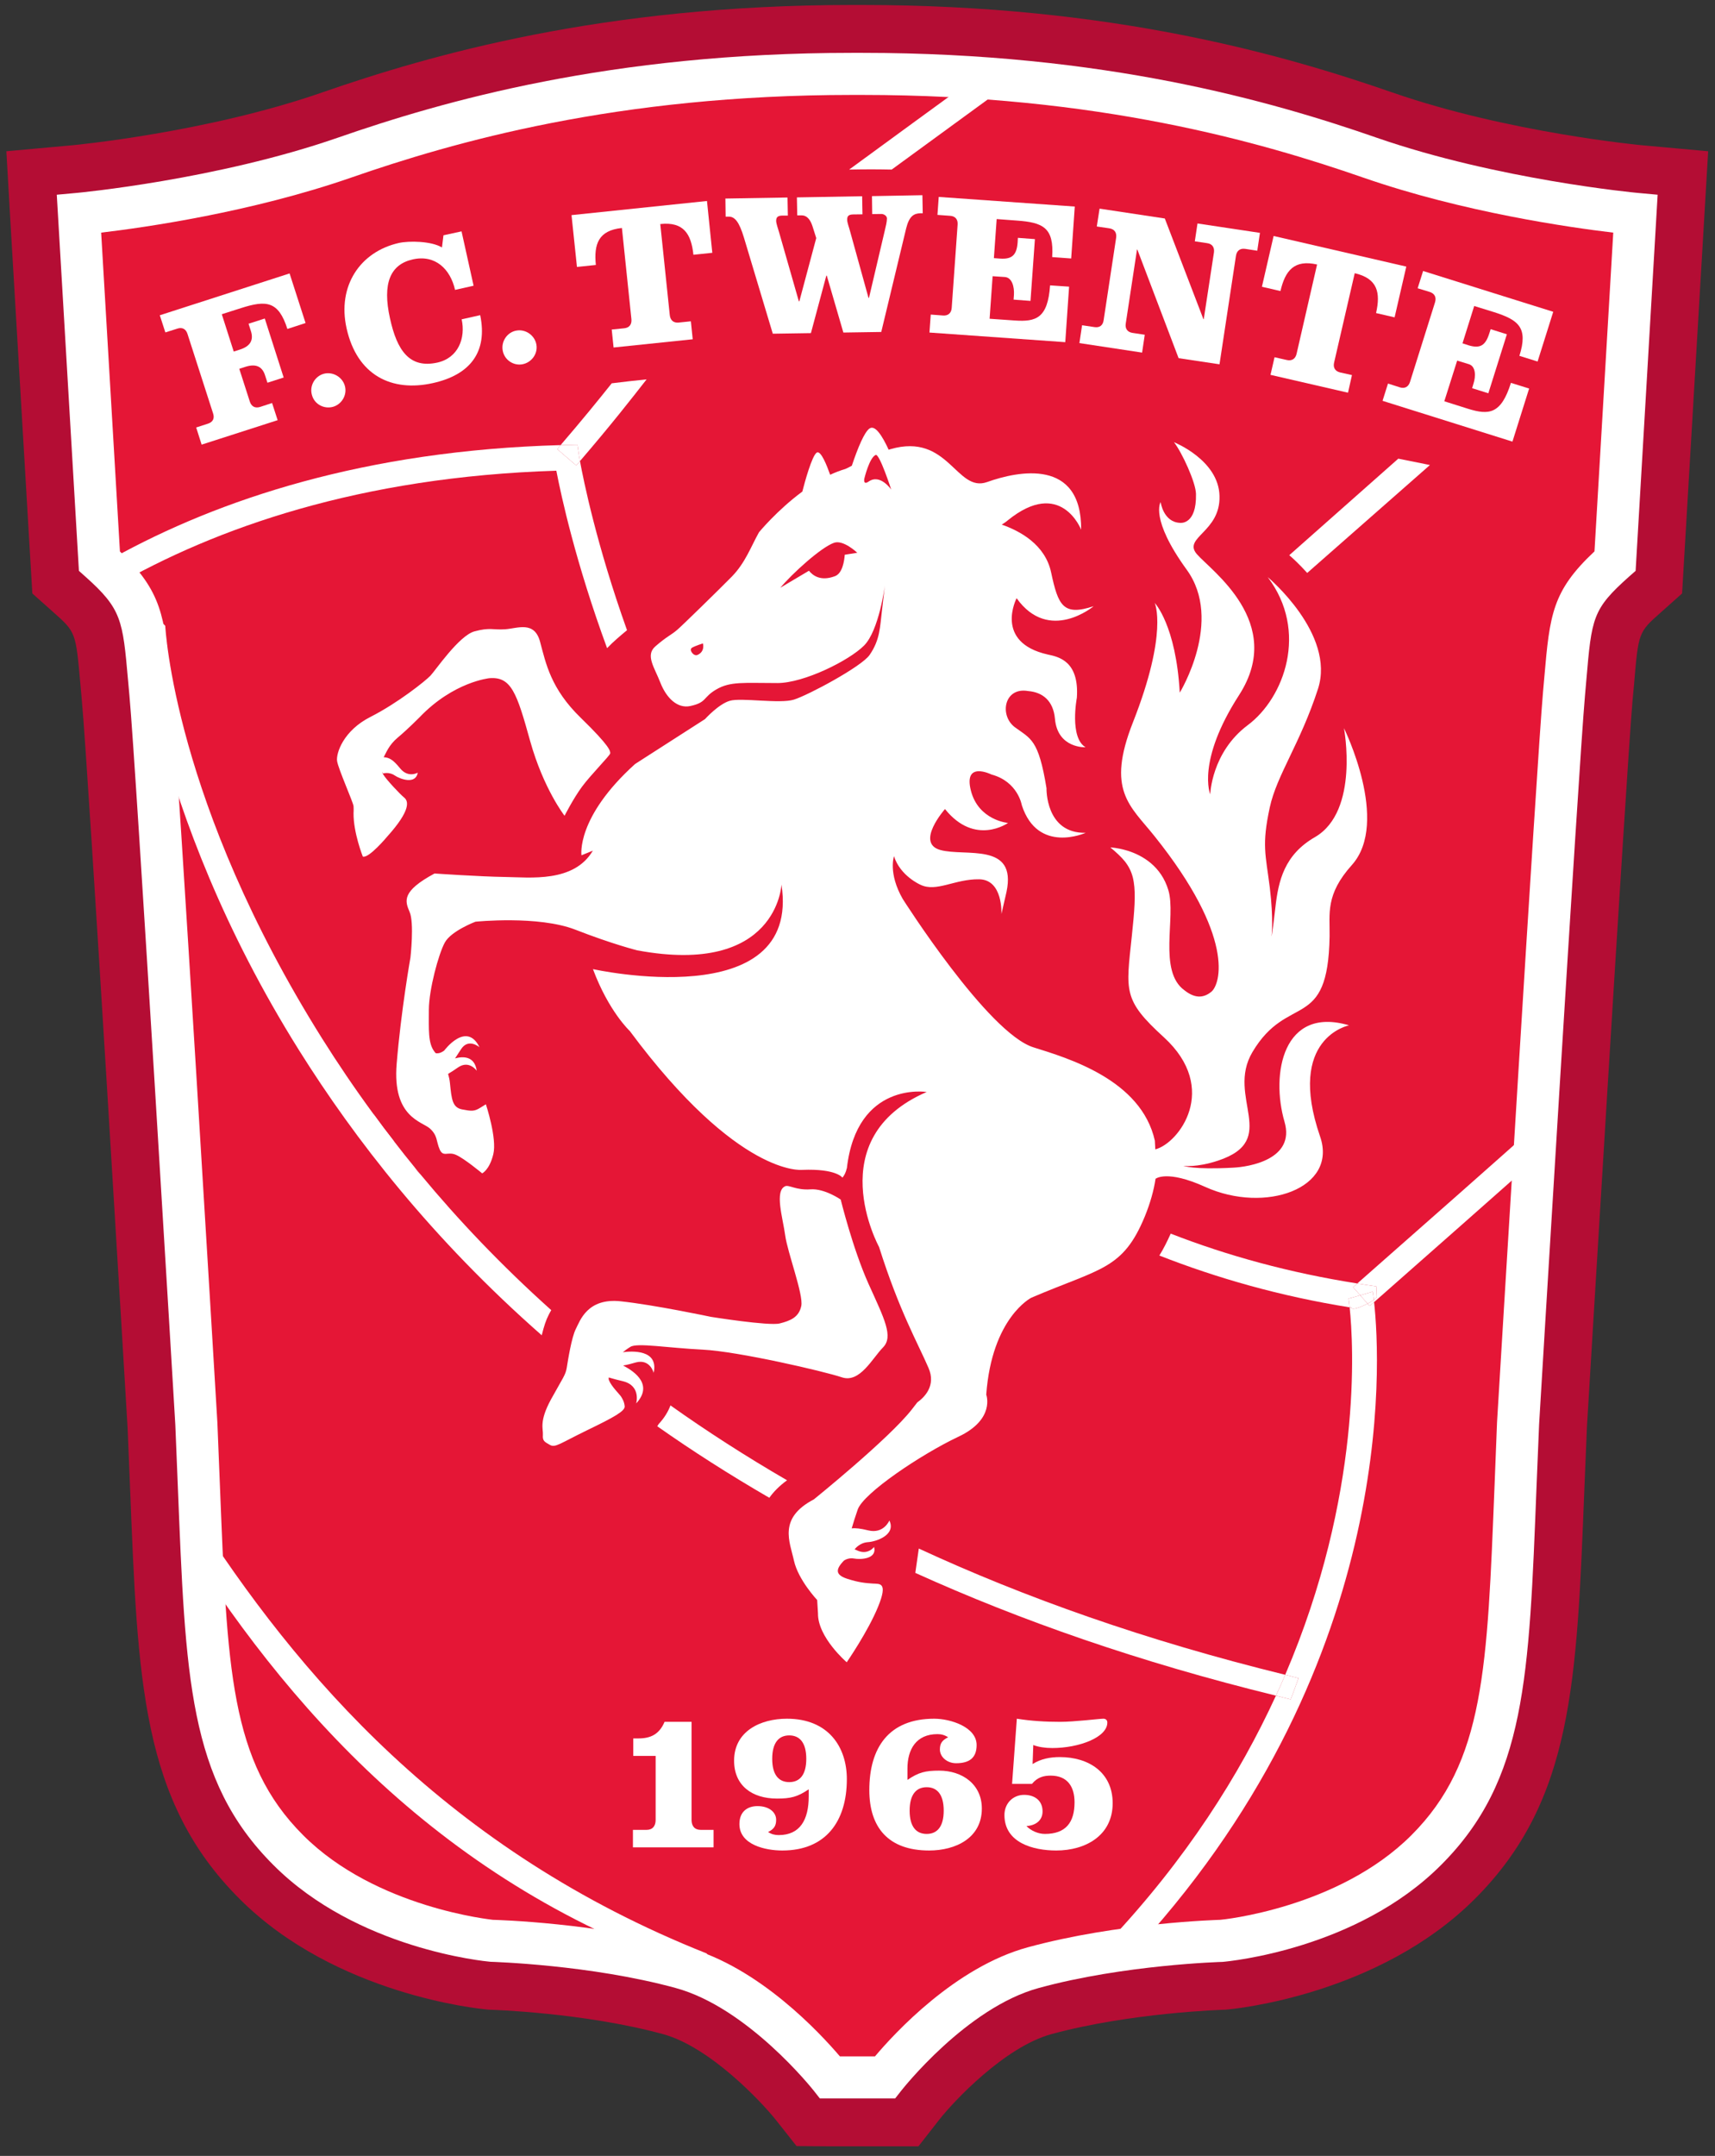
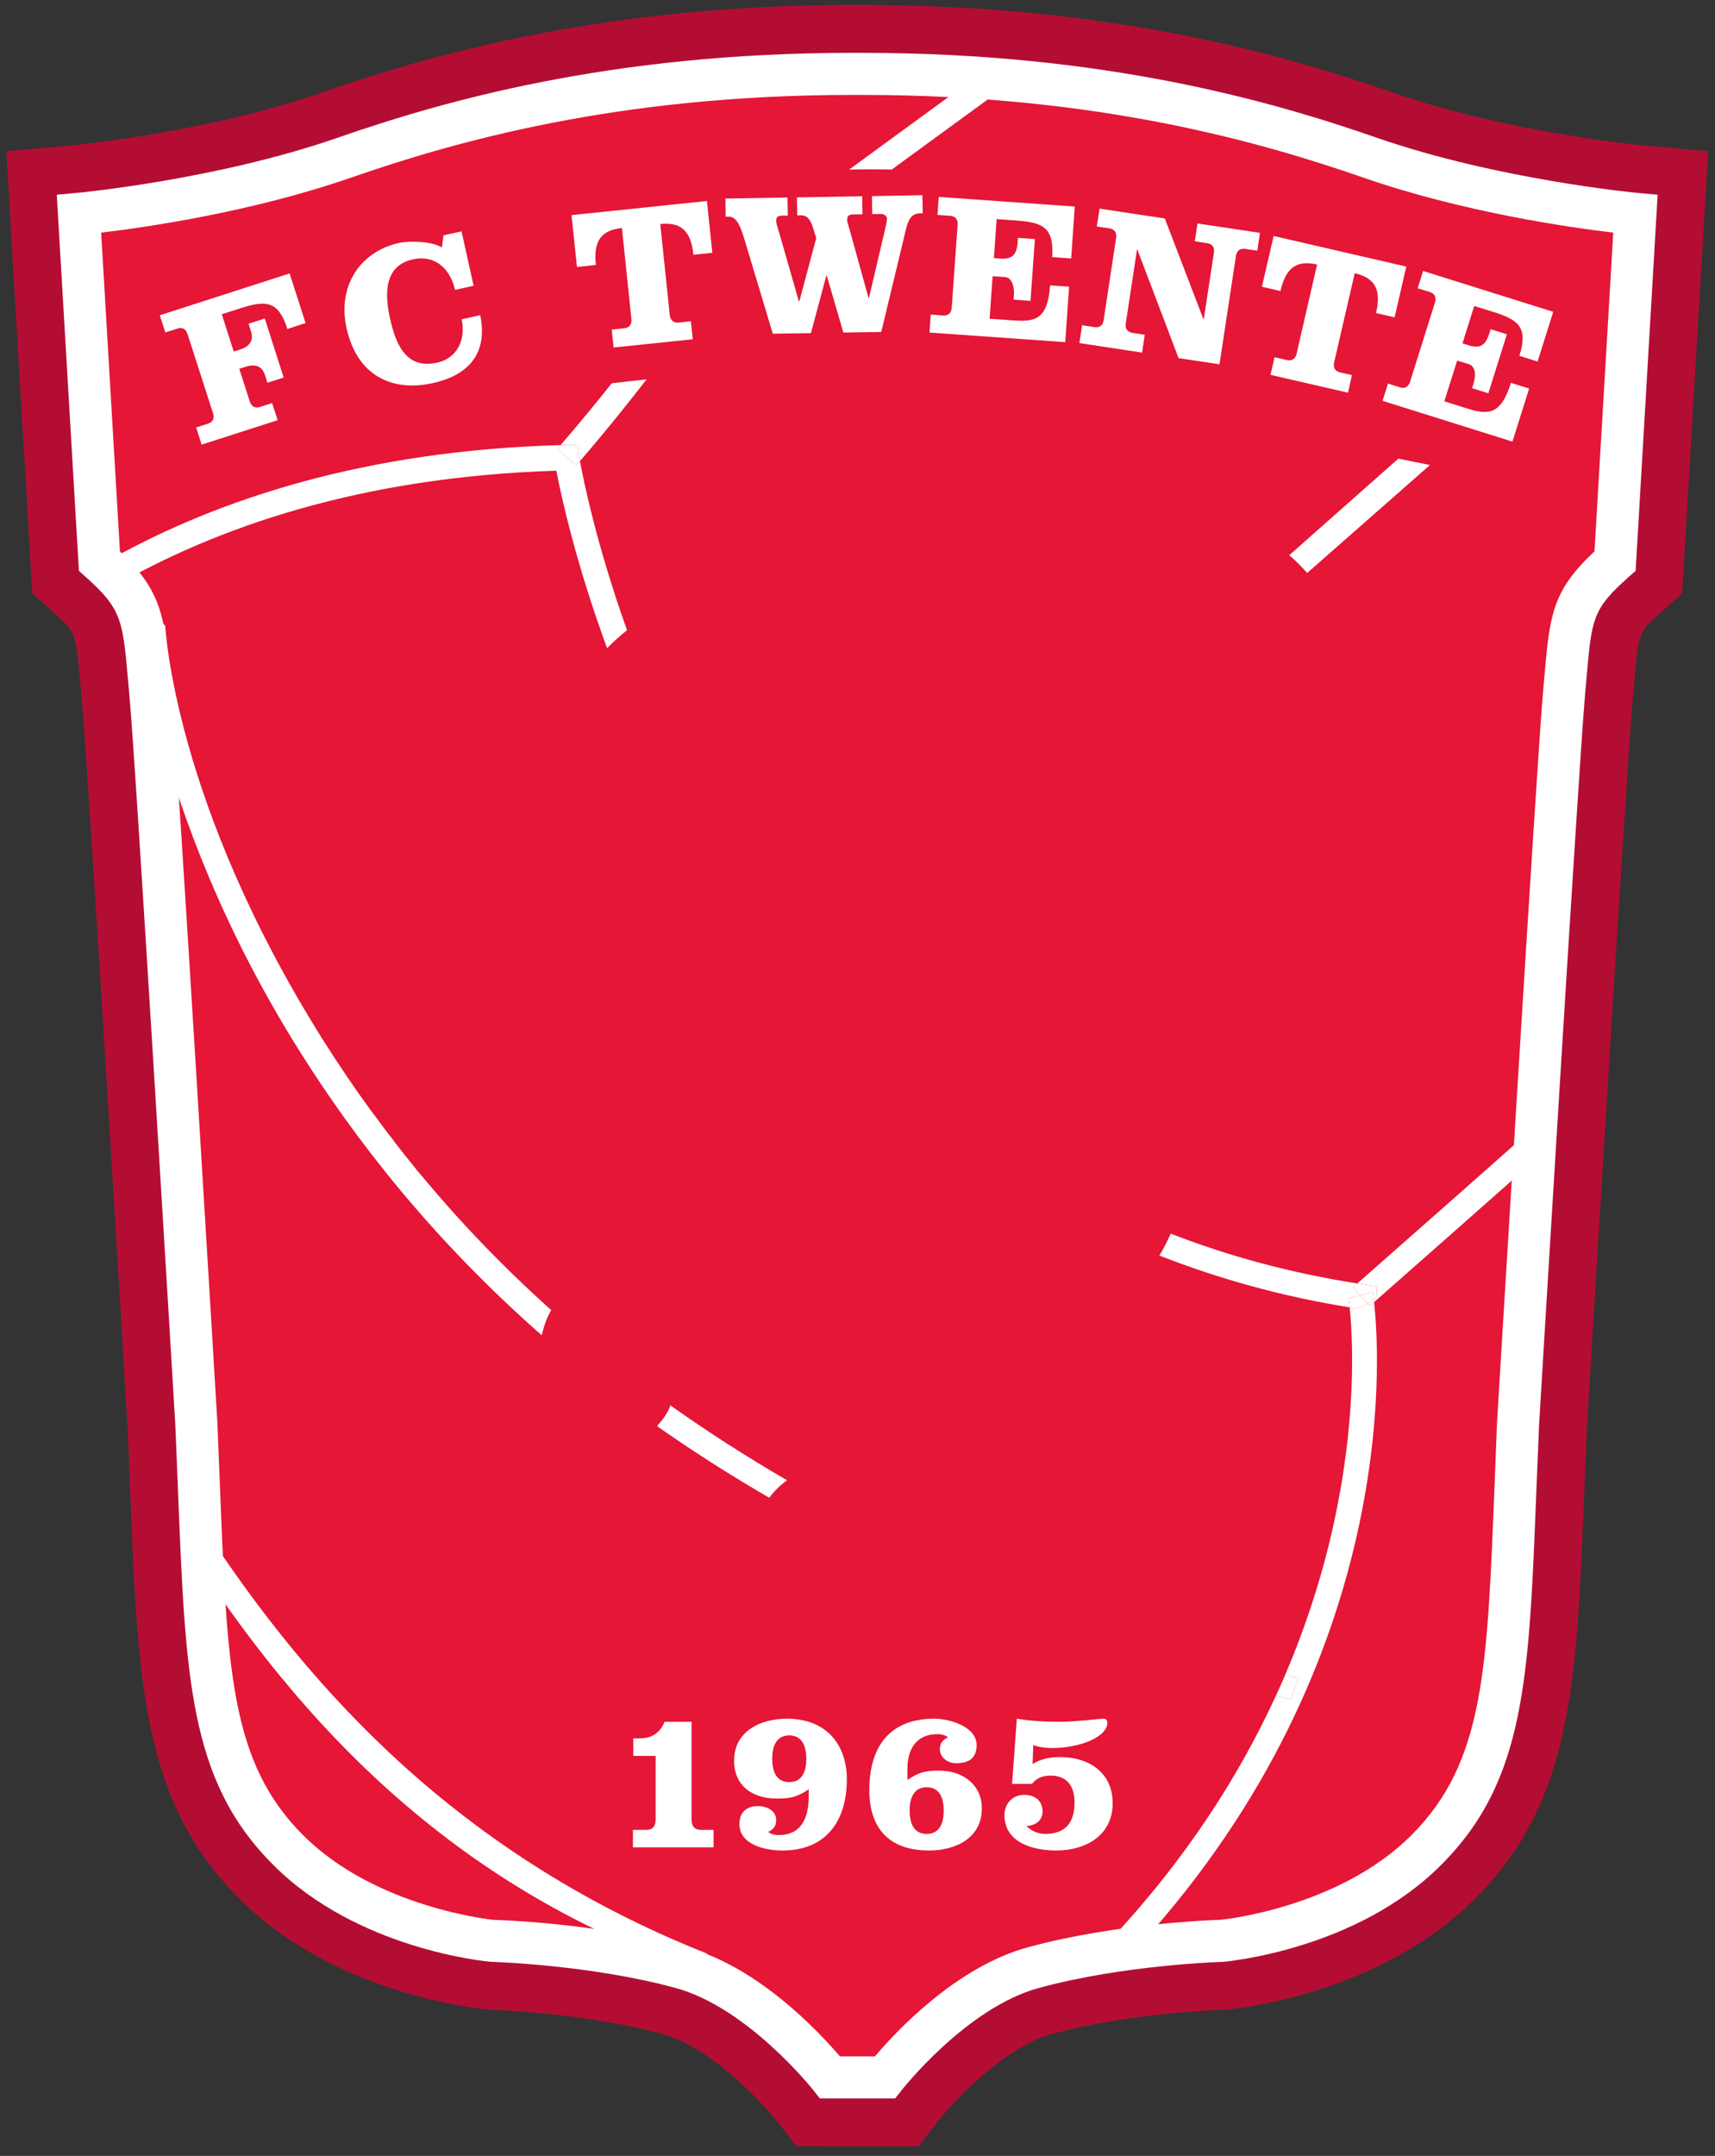
<svg xmlns="http://www.w3.org/2000/svg" viewBox="0 0 148 186" width="148" height="186">
  <rect x="0" y="0" width="148" height="186" fill="#333333" stroke="none" />
  <style>
		tspan { white-space:pre }
		.shp0 { fill: #e51636 } 
		.shp1 { fill: #b40d34 } 
		.shp2 { fill: #ffffff } 
	</style>
  <g id="g10">
    <g id="g12">
      <path id="path14" class="shp0" d="M73.53 6.38C54.38 6.38 40.5 9.86 29.71 13.6C18.93 17.35 6.82 18.45 6.82 18.45L8.57 48.4C12.54 51.92 12.39 53.49 12.98 59.85C13.56 66.13 16.95 122.82 16.95 122.82C17.82 143.08 17.36 152.1 24.87 159.62C31.74 166.49 42.48 167.44 42.48 167.44C42.48 167.44 51.11 167.66 58.77 169.75C65.71 171.64 71.63 179.22 71.63 179.22L76.37 179.22C76.37 179.22 82.24 171.64 89.17 169.75C96.84 167.66 105.47 167.44 105.47 167.44C105.47 167.44 116.21 166.49 123.08 159.62C130.62 152.08 130.13 143.08 131.01 122.82C131.01 122.82 134.41 66.13 134.97 59.85C135.56 53.22 135.41 51.92 139.37 48.4L141.14 18.45C141.14 18.45 129.02 17.35 118.23 13.6C107.45 9.86 93.57 6.38 74.42 6.38L73.53 6.38" />
      <path id="path16" fill-rule="evenodd" class="shp1" d="M73.53 0.43L74.42 0.43C95.93 0.43 110.84 4.74 120.19 7.99C130.13 11.44 141.56 12.52 141.68 12.53L147.41 13.05L145.16 51.2L143.32 52.84C141.39 54.55 141.39 54.55 141.01 59.1L140.89 60.37C140.35 66.5 136.98 122.61 136.95 123.08L136.73 128.38C136.07 145.06 135.77 155.34 127.28 163.82C118.98 172.12 106.52 173.31 105.99 173.36L105.8 173.38L105.62 173.39C105.54 173.39 97.58 173.63 90.74 175.49C86.7 176.59 82.28 181.31 81.05 182.88L79.26 185.17L71.63 185.17L68.74 185.15L66.96 182.9C65.71 181.33 61.26 176.59 57.21 175.49C50.37 173.63 42.41 173.39 42.33 173.39L42.14 173.38L41.96 173.36C41.43 173.31 28.96 172.12 20.67 163.82C12.19 155.35 11.89 145.03 11.22 128.26C11.22 128.26 11.01 123.08 11.01 123.17C10.98 122.61 7.63 66.51 7.06 60.4L6.94 59.05C6.54 54.54 6.54 54.54 4.63 52.84L2.79 51.2L0.88 18.8L0.55 13.05L6.27 12.53C6.39 12.52 17.82 11.44 27.76 7.99C37.11 4.74 52.03 0.43 73.53 0.43ZM31.66 19.22C24.93 21.56 17.86 22.9 13.07 23.63C13.47 30.29 14.19 42.63 14.38 45.76C18.04 49.71 18.34 52.99 18.78 58L18.9 59.3C19.48 65.6 22.74 120.15 22.88 122.56L23.1 127.78C23.75 144.1 24.06 150.4 29.07 155.42C34.11 160.45 42.32 161.44 42.93 161.51C44.35 161.56 52.64 161.92 60.34 164.02C66.27 165.63 71.22 170.03 73.99 172.94C76.75 170.03 81.68 165.63 87.61 164.02C95.31 161.92 103.6 161.56 105.02 161.51C105.63 161.44 113.84 160.45 118.87 155.42C123.89 150.4 124.2 144.12 124.85 127.91C124.85 127.91 125.07 122.56 125.07 122.47C125.21 120.15 128.49 65.62 129.05 59.32L129.16 58.09C129.63 52.52 130.06 49.49 133.58 45.75C133.76 42.61 134.48 30.29 134.87 23.63C130.09 22.9 123.02 21.56 116.29 19.22C107.75 16.26 94.13 12.33 74.42 12.33L73.53 12.33C53.82 12.33 40.2 16.26 31.66 19.22Z" />
      <path id="path18" class="shp0" d="M73.53 6.38C54.38 6.38 40.5 9.86 29.71 13.6C18.93 17.35 6.82 18.45 6.82 18.45L8.57 48.4C12.54 51.92 12.39 53.49 12.98 59.85C13.56 66.13 16.95 122.82 16.95 122.82C17.82 143.08 17.36 152.1 24.87 159.62C31.74 166.49 42.48 167.44 42.48 167.44C42.48 167.44 51.11 167.66 58.77 169.75C65.71 171.64 71.63 179.22 71.63 179.22L76.37 179.22C76.37 179.22 82.24 171.64 89.17 169.75C96.84 167.66 105.47 167.44 105.47 167.44C105.47 167.44 116.21 166.49 123.08 159.62C130.62 152.08 130.13 143.08 131.01 122.82C131.01 122.82 134.41 66.13 134.97 59.85C135.56 53.22 135.41 51.92 139.37 48.4L141.14 18.45C141.14 18.45 129.02 17.35 118.23 13.6C107.45 9.86 93.57 6.38 74.42 6.38L73.53 6.38" />
      <path id="path20" fill-rule="evenodd" class="shp2" d="M73.53 4.56L74.42 4.56C95.3 4.56 109.77 8.74 118.83 11.89C129.28 15.51 141.18 16.63 141.3 16.64L143.05 16.8L141.15 49.25L140.58 49.75C137.42 52.57 137.36 53.27 136.89 58.75L136.78 60.01C136.23 66.19 132.85 122.36 132.82 122.9L132.6 128.22C131.95 144.72 131.7 153.57 124.36 160.9C117.12 168.16 106.09 169.21 105.51 169.26C105.43 169.26 97 169.5 89.65 171.51C83.4 173.21 77.86 180.27 77.8 180.34L77.25 181.04L70.75 181.04L70.2 180.34C70.14 180.27 64.55 173.21 58.3 171.51C50.94 169.5 42.52 169.26 42.32 169.25C41.86 169.21 30.83 168.16 23.59 160.9C16.25 153.57 16.01 144.69 15.34 128.09C15.34 128.09 15.13 122.91 15.13 122.93C15.1 122.36 11.74 66.19 11.17 60.02L11.05 58.69C10.59 53.48 10.5 52.54 7.37 49.75L6.81 49.25L4.9 16.8L6.65 16.64C6.77 16.63 18.68 15.51 29.12 11.89C38.18 8.74 52.65 4.56 73.53 4.56ZM30.31 15.32C21.67 18.32 12.45 19.63 8.73 20.07C8.9 23.05 10.27 46.31 10.35 47.58C13.97 51 14.21 53.27 14.67 58.37L14.79 59.68C15.37 65.92 18.62 120.4 18.76 122.74L18.97 127.95C19.61 143.95 19.83 152.01 26.16 158.33C32.45 164.63 42.53 165.62 42.53 165.63C42.89 165.64 51.47 165.88 59.25 168C65.52 169.71 70.8 175.44 72.48 177.41C73.37 177.41 74.62 177.41 75.51 177.41C77.18 175.43 82.43 169.71 88.7 168C96.48 165.88 105.06 165.64 105.3 165.63C105.4 165.63 115.49 164.64 121.8 158.33C128.13 152 128.34 143.98 128.98 128.07C128.98 128.07 129.19 122.74 129.19 122.71C129.33 120.4 132.61 65.92 133.16 59.69L133.27 58.44C133.74 53.02 133.95 50.99 137.6 47.57C137.68 46.29 139.04 23.05 139.22 20.07C135.5 19.63 126.28 18.32 117.64 15.32C108.82 12.26 94.75 8.19 74.42 8.19L73.53 8.19C53.2 8.19 39.13 12.26 30.31 15.32Z" />
      <path id="path22" class="shp2" d="M59.68 148.55L59.68 157.02C59.68 157.52 59.93 157.87 60.47 157.87L61.58 157.87L61.58 159.38L54.62 159.38L54.62 157.87L55.8 157.87C56.33 157.87 56.58 157.52 56.58 157.02L56.58 151.49L54.65 151.49L54.65 149.98L55.1 149.98C56.13 149.98 56.89 149.64 57.35 148.55L59.68 148.55" />
      <path id="path24" fill-rule="evenodd" class="shp2" d="M69.79 154.37C68.82 155.03 68.23 155.17 67.05 155.17C64.9 155.17 63.35 154.05 63.35 151.9C63.35 149.36 65.62 148.28 67.91 148.28C71.49 148.28 73.08 150.72 73.08 153.49C73.08 157.16 71.24 159.65 67.52 159.65L67.5 159.65C66.07 159.65 63.81 159.17 63.81 157.37C63.81 156.27 64.53 155.82 65.37 155.82C66.36 155.82 66.98 156.34 66.98 157C66.98 157.55 66.77 157.81 66.28 158.06C66.59 158.25 66.87 158.32 67.2 158.32C69.04 158.32 69.79 157 69.79 154.98C69.79 154.98 69.79 154.37 69.79 154.37ZM66.64 151.74C66.64 153.12 67.2 153.75 68.11 153.75C69.02 153.75 69.58 153.12 69.58 151.74C69.58 150.36 69.02 149.72 68.11 149.72C67.2 149.72 66.64 150.36 66.64 151.74Z" />
      <path id="path26" fill-rule="evenodd" class="shp2" d="M78.31 153.56C79.28 152.9 79.86 152.76 81.05 152.76C83.05 152.76 84.73 153.94 84.73 156.03C84.73 158.57 82.48 159.65 80.18 159.65C76.66 159.65 75.02 157.66 75.02 154.44C75.02 150.77 76.71 148.28 80.62 148.28C82.03 148.28 84.28 149 84.28 150.55C84.28 151.67 83.64 152.12 82.51 152.12C81.74 152.12 81.11 151.59 81.11 150.93C81.11 150.38 81.33 150.13 81.82 149.88C81.51 149.68 81.22 149.61 80.9 149.61C79.06 149.61 78.31 150.93 78.31 152.58C78.31 152.58 78.31 153.56 78.31 153.56ZM78.5 156.21C78.5 157.59 79.06 158.22 79.97 158.22C80.88 158.22 81.44 157.59 81.44 156.21C81.44 154.83 80.88 154.19 79.97 154.19C79.06 154.19 78.5 154.83 78.5 156.21Z" />
      <path id="path28" class="shp2" d="M87.75 148.28C89.01 148.48 90.24 148.55 91.49 148.55C92.73 148.55 94.89 148.28 95.22 148.28C95.43 148.28 95.56 148.41 95.56 148.61C95.56 149.89 93.11 150.81 90.81 150.81C90.19 150.81 89.6 150.72 89.17 150.55L89.11 152.19C89.83 151.74 90.63 151.59 91.46 151.59C93.94 151.59 96.02 152.9 96.02 155.57C96.02 158.36 93.68 159.65 91.15 159.65C89.17 159.65 86.68 158.99 86.68 156.59C86.68 155.6 87.4 154.85 88.38 154.85C89.28 154.85 89.97 155.33 89.97 156.28C89.97 157.09 89.33 157.5 88.58 157.54C88.97 157.95 89.6 158.22 90.17 158.22C91.99 158.22 92.73 157.21 92.73 155.49C92.73 154.17 92.14 153.19 90.67 153.19C90.1 153.19 89.54 153.31 89.06 153.9L87.34 153.9L87.75 148.28" />
      <path id="path30" class="shp2" d="M16.02 133.28C25.78 148.59 39.66 163.83 62.54 170.82L60.98 168.53C38.65 159.66 25.7 144.54 16.61 130.28L16.02 133.28" />
      <path id="path32" class="shp2" d="M17.4 38.36L16.93 36.88L17.95 36.55C18.38 36.41 18.53 36.09 18.39 35.67L16.18 28.81C16.05 28.39 15.73 28.21 15.31 28.35L14.27 28.68L13.79 27.2L24.99 23.59L26.37 27.87L24.8 28.38C24.03 25.95 22.96 25.89 20.8 26.58L19.14 27.11L20.17 30.33L20.7 30.16C21.65 29.86 21.88 29.3 21.66 28.59L21.45 27.93L22.85 27.48L24.48 32.57L23.08 33.02L22.87 32.37C22.64 31.66 22.13 31.34 21.17 31.65L20.65 31.82L21.56 34.65C21.7 35.07 22.01 35.24 22.44 35.11L23.48 34.77L23.96 36.25L17.4 38.36" />
-       <path id="path34" class="shp2" d="M29.76 33.29C29.98 34.07 29.49 34.89 28.73 35.1C27.95 35.31 27.13 34.87 26.92 34.08C26.69 33.3 27.16 32.47 27.93 32.25C28.69 32.04 29.54 32.5 29.76 33.29" />
      <path id="path36" class="shp2" d="M38.27 20.3L39.83 19.96L40.87 24.65L39.27 25.01C38.87 23.23 37.57 21.94 35.62 22.38C33.7 22.81 32.97 24.42 33.66 27.49C34.26 30.22 35.33 31.82 37.75 31.28C39.56 30.87 40.19 29.16 39.84 27.55L41.44 27.19C42.1 30.38 40.56 32.34 37.36 33.05C33.79 33.85 30.81 32.37 29.91 28.33C29.09 24.67 31.08 21.71 34.43 20.96C35.29 20.77 37.22 20.79 38.14 21.35L38.27 20.3" />
-       <path id="path38" class="shp2" d="M46.29 29.73C46.43 30.53 45.86 31.29 45.07 31.43C44.29 31.57 43.51 31.03 43.38 30.23C43.24 29.43 43.79 28.65 44.57 28.52C45.36 28.38 46.15 28.93 46.29 29.73" />
      <path id="path40" class="shp2" d="M49.79 23.03L49.32 18.56L61.01 17.34L61.47 21.81L59.84 21.98C59.65 20.19 59 19.11 56.98 19.33L57.8 27.19C57.85 27.63 58.12 27.87 58.56 27.83L59.62 27.72L59.78 29.27L52.95 29.98L52.79 28.43L53.88 28.32C54.32 28.27 54.53 27.98 54.49 27.54L53.67 19.67C51.64 19.88 51.24 21.06 51.42 22.86L49.79 23.03" />
      <path id="path42" class="shp2" d="M62.6 17.13L67.96 17.04L67.99 18.6L67.51 18.6C67.15 18.61 66.98 18.71 66.98 19.06C66.99 19.32 67.15 19.74 67.23 20.03L68.94 26L68.98 26L70.44 20.54L70.11 19.5C69.92 18.92 69.61 18.57 69.17 18.58L68.8 18.58L68.77 17.03L74.4 16.93L74.43 18.49L73.63 18.5C73.28 18.51 73.1 18.6 73.11 18.96C73.11 19.22 73.28 19.64 73.35 19.92L74.95 25.7L74.99 25.7L76.36 19.87C76.44 19.52 76.54 19.15 76.54 18.84C76.53 18.6 76.25 18.46 76.07 18.46L75.27 18.47L75.25 16.92L79.6 16.84L79.63 18.4L79.41 18.4C78.86 18.42 78.46 18.65 78.2 19.7L76.05 28.64L72.78 28.69L71.35 23.78L71.31 23.78L69.98 28.74L66.69 28.79L64.2 20.5C63.78 19.11 63.4 18.67 62.85 18.69L62.62 18.69L62.6 17.13" />
      <path id="path44" class="shp2" d="M82.64 19.37C82.67 18.93 82.44 18.65 82 18.62L80.9 18.54L81.01 16.99L92.75 17.82L92.44 22.3L90.8 22.18C90.97 19.64 90.01 19.19 87.75 19.03L86.01 18.9L85.77 22.27L86.31 22.31C87.34 22.38 87.74 22 87.82 20.91L87.84 20.52L89.31 20.63L88.93 25.96L87.47 25.85L87.5 25.43C87.54 24.77 87.35 23.95 86.72 23.9L85.66 23.83L85.4 27.5L87.56 27.65C89.41 27.78 90.42 27.46 90.62 24.62L92.26 24.73L91.93 29.52L80.21 28.69L80.32 27.14L81.39 27.22C81.83 27.25 82.1 27 82.13 26.56L82.64 19.37" />
      <path id="path46" class="shp2" d="M103.85 27.53L103.88 27.54L104.76 21.78C104.82 21.34 104.61 21.04 104.18 20.98L103.11 20.82L103.34 19.28L108.73 20.09L108.5 21.63L107.45 21.47C107.01 21.41 106.73 21.63 106.66 22.07L105.24 31.43L101.71 30.9L98.15 21.53L98.12 21.53L97.15 27.91C97.08 28.35 97.29 28.65 97.73 28.72L98.79 28.88L98.56 30.42L93.15 29.6L93.38 28.06L94.45 28.22C94.89 28.29 95.18 28.07 95.24 27.63L96.32 20.51C96.38 20.07 96.18 19.77 95.74 19.7L94.65 19.54L94.89 18L100.52 18.85L103.85 27.53" />
      <path id="path48" class="shp2" d="M108.9 24.74L109.91 20.36L121.36 23L120.35 27.38L118.75 27.01C119.15 25.25 118.89 24.03 116.91 23.57L115.13 31.28C115.03 31.71 115.21 32.02 115.64 32.13L116.67 32.36L116.33 33.88L109.64 32.34L109.99 30.82L111.05 31.06C111.48 31.16 111.79 30.96 111.89 30.53L113.66 22.82C111.68 22.37 110.91 23.35 110.5 25.11L108.9 24.74" />
      <path id="path50" class="shp2" d="M123.84 26.08C123.97 25.65 123.81 25.33 123.39 25.19L122.34 24.87L122.81 23.38L134.04 26.9L132.69 31.19L131.12 30.7C131.89 28.27 131.06 27.6 128.9 26.92L127.22 26.4L126.21 29.62L126.73 29.79C127.72 30.09 128.19 29.82 128.52 28.77L128.64 28.4L130.04 28.84L128.44 33.93L127.04 33.49L127.16 33.09C127.36 32.47 127.37 31.61 126.76 31.42L125.75 31.11L124.64 34.62L126.7 35.27C128.48 35.82 129.54 35.75 130.39 33.03L131.96 33.52L130.52 38.1L119.31 34.58L119.78 33.09L120.81 33.42C121.23 33.55 121.55 33.37 121.68 32.95L123.84 26.08" />
      <path id="path52" class="shp2" d="M112.81 49.43L123.4 40.12L120.67 39.57L111.26 47.9C111.57 48.16 112.14 48.69 112.81 49.43" />
-       <path id="path54" class="shp2" d="M79.29 133.6C79.19 134.29 79.08 135.05 78.99 135.7C88 139.78 98.31 143.4 110.11 146.29C110.39 145.69 110.66 145.09 110.91 144.49C98.87 141.54 88.39 137.81 79.29 133.6" />
      <path id="path56" class="shp2" d="M67.92 127.71C64.32 125.62 60.97 123.46 57.86 121.25C57.67 121.76 57.35 122.31 56.84 122.86C56.84 122.86 56.79 122.95 56.72 123.05C59.72 125.16 62.94 127.22 66.39 129.22C66.76 128.7 67.26 128.19 67.92 127.71" />
      <path id="path58" class="shp2" d="M118.19 112.67L118.02 112.47C117.4 112.79 116.64 113.06 116.64 112.82C116.58 112.82 116.53 112.8 116.47 112.79C116.81 115.98 117.57 128.94 110.91 144.49C111.3 144.58 111.67 144.69 112.06 144.78L111.39 146.61C110.96 146.51 110.54 146.4 110.11 146.29C106.97 153.13 102.38 160.39 95.68 167.51L97.26 169C120.63 144.2 119.15 117.49 118.58 112.34C118.5 112.41 118.43 112.47 118.35 112.54L118.19 112.67" />
      <path id="path60" class="shp2" d="M112.06 144.78C111.67 144.69 111.3 144.58 110.91 144.49C110.66 145.09 110.39 145.69 110.11 146.29C110.54 146.4 110.96 146.51 111.39 146.61L112.06 144.78Z" />
      <path id="path62" class="shp2" d="M132.62 97.04C128.48 100.73 123.45 105.17 117.13 110.73C117.39 110.77 117.63 110.81 117.89 110.85L118.77 110.98L118.81 111.88C118.81 111.94 118.71 112.04 118.56 112.15C118.57 112.21 118.58 112.27 118.58 112.34C124.07 107.5 128.59 103.52 132.41 100.13L132.62 97.04" />
      <path id="path64" class="shp2" d="M118.02 112.47L118.19 112.67L118.35 112.54C118.43 112.47 118.5 112.41 118.58 112.34C118.58 112.27 118.57 112.21 118.56 112.15C118.42 112.25 118.23 112.36 118.02 112.47" />
      <path id="path66" class="shp2" d="M116.47 112.79C116.42 112.32 116.38 112.06 116.37 112.04L117.38 111.75L116.77 111.05L116.92 110.92C116.99 110.85 117.06 110.79 117.13 110.73C111.29 109.81 105.93 108.34 101.03 106.43C100.71 107.14 100.39 107.77 100.05 108.32C105.05 110.28 110.49 111.83 116.47 112.79" />
      <path id="path68" class="shp2" d="M54.11 54.37C51.47 46.98 50.35 41.41 50.05 39.78C49.94 39.91 49.85 40.03 49.73 40.16L48.09 38.75C48.19 38.63 48.28 38.52 48.38 38.4C31.48 38.87 18.88 43.09 9.79 48.12L9.79 50.62C18.61 45.54 31.05 41.14 48.01 40.61C48.43 42.79 49.68 48.55 52.39 55.92C52.88 55.4 53.54 54.84 54.11 54.37" />
      <path id="path70" class="shp2" d="M49.73 40.16C49.85 40.03 49.94 39.91 50.05 39.78C50 39.5 49.98 39.34 49.97 39.31L49.83 38.37L48.88 38.39C48.71 38.39 48.55 38.4 48.38 38.4C48.28 38.52 48.19 38.63 48.09 38.75L49.73 40.16" />
      <path id="path72" class="shp2" d="M116.37 112.04C116.38 112.06 116.42 112.32 116.47 112.79C116.53 112.8 116.58 112.82 116.64 112.82C116.64 113.06 117.4 112.79 118.02 112.47L117.38 111.75L116.37 112.04" />
      <path id="path74" class="shp2" d="M116.77 111.05L117.38 111.75L118.46 111.44C118.47 111.46 118.51 111.72 118.56 112.15C118.71 112.04 118.81 111.94 118.81 111.88L118.77 110.98L117.89 110.85C117.63 110.81 117.39 110.77 117.13 110.73C117.06 110.79 116.99 110.85 116.92 110.92L116.77 111.05" />
      <path id="path76" class="shp2" d="M117.38 111.75L118.02 112.47C118.23 112.36 118.42 112.25 118.56 112.15C118.51 111.72 118.47 111.46 118.46 111.44L117.38 111.75Z" />
      <path id="path78" class="shp2" d="M36.32 101.36C36.15 101.15 35.97 100.94 35.8 100.73C35.93 100.93 36.1 101.15 36.32 101.36Z" />
-       <path id="path80" class="shp0" d="M36.32 101.36C36.15 101.15 35.97 100.94 35.8 100.73C35.93 100.93 36.1 101.15 36.32 101.36Z" />
      <path id="path82" class="shp2" d="M34.03 98.5C33.4 97.7 32.8 96.9 32.22 96.1C32.71 97.23 33.38 97.99 34.03 98.5Z" />
      <path id="path84" class="shp2" d="M36.32 101.36C36.1 101.15 35.93 100.93 35.8 100.73C35.19 99.99 34.6 99.24 34.03 98.5C33.4 97.7 32.8 96.9 32.22 96.1C30.59 93.88 29.12 91.7 27.8 89.6C15 69.21 14.28 54.17 14.26 53.99L11.55 51.29C11.59 52.04 12.75 69.77 25.8 90.6C30.62 98.29 37.29 106.89 46.75 115.2C46.94 114.43 47.12 113.88 47.34 113.46L47.41 113.32C47.46 113.22 47.52 113.13 47.57 113.03C43.24 109.15 39.52 105.22 36.32 101.36" />
-       <path id="path86" fill-rule="evenodd" class="shp2" d="M105.12 100.13C103.26 100.75 102.12 100.58 102.12 100.58C102.12 100.58 102.98 100.93 106.4 100.74C107.77 100.68 111.8 100.03 110.85 96.78C109.65 92.65 110.72 86.77 116.42 88.46C116.42 88.46 110.98 89.52 113.92 98.05C115.47 102.53 109.18 104.74 104.01 102.4C100.68 100.89 99.72 101.7 99.72 101.7C99.72 101.7 99.63 101.64 99.72 101.7C99.57 102.7 99.27 103.78 98.79 104.96C96.89 109.55 94.98 109.4 89 111.96C89 111.96 85.6 113.66 85.11 120.32C85.11 120.32 85.92 122.45 82.69 123.96C79.48 125.48 74.52 128.81 74.02 130.23C73.81 130.84 73.63 131.4 73.5 131.86C73.84 131.82 74.27 131.87 74.92 132.03C76.27 132.36 76.75 131.18 76.75 131.18C77.35 132.43 75.6 133.01 74.88 133.05C74.2 133.1 73.8 133.6 73.75 133.67C73.8 133.69 73.83 133.7 73.88 133.72C74.88 134.24 75.43 133.46 75.43 133.46C75.71 134.5 74.27 134.57 73.7 134.46C73.31 134.39 73.01 134.53 72.85 134.62C72.07 135.41 72.1 135.87 73.09 136.2C74.13 136.54 74.73 136.58 75.32 136.62C75.92 136.66 76.65 136.48 75.78 138.61C74.91 140.75 73.07 143.41 73.07 143.41C73.07 143.41 70.56 141.26 70.59 139.19L70.52 138.04C70.52 138.04 68.89 136.31 68.52 134.66C68.17 133.03 67.11 130.99 70.23 129.36C70.23 129.36 76.7 124.14 78.68 121.61C78.88 121.36 79.03 121.16 79.16 120.99C79.79 120.54 80.79 119.54 80.13 118.02C79.21 115.88 77.61 113.12 75.86 107.58C75.86 107.58 70.72 98.21 79.97 94.21C79.97 94.21 73.94 93.24 73.08 100.81L73.07 100.81C73 101.12 72.88 101.39 72.7 101.6C72.7 101.6 72.18 100.81 69.23 100.93C69.23 100.93 63.73 101.58 54.35 88.95C54.35 88.95 52.53 87.26 51.17 83.61C51.17 83.61 69.16 87.61 67.44 76.31C67.44 76.31 67.1 84.24 54.99 81.99C54.99 81.99 52.86 81.46 49.66 80.21C46.45 78.96 41.03 79.52 41.03 79.52C41.03 79.52 38.94 80.31 38.39 81.31C37.84 82.31 37.02 85.37 37.01 87.1C37.01 88.82 36.93 89.97 37.47 90.7C37.51 90.75 37.55 90.81 37.6 90.86C37.78 90.9 38.03 90.86 38.33 90.64C38.33 90.64 40.25 88.05 41.38 90.35C41.38 90.35 40.42 89.52 39.78 90.53C39.61 90.8 39.44 91.06 39.27 91.31C40.05 91.1 40.97 91.16 41.14 92.38C41.14 92.38 40.49 91.43 39.53 92.09C39.25 92.29 38.95 92.48 38.67 92.65C38.74 92.89 38.8 93.14 38.83 93.45C38.97 94.84 39.04 95.54 39.86 95.71C40.69 95.87 40.93 95.89 41.43 95.58C41.93 95.27 41.93 95.27 41.93 95.27C41.93 95.27 42.91 98.22 42.57 99.58C42.24 100.94 41.61 101.23 41.61 101.23C41.61 101.23 40.05 99.93 39.34 99.63C38.64 99.32 38.25 99.87 37.94 99.16C37.63 98.44 37.78 97.99 37.11 97.37C36.44 96.75 33.85 96.42 34.23 91.79C34.61 87.17 35.42 82.61 35.42 82.61C35.42 82.61 35.76 79.63 35.35 78.68C34.94 77.73 34.64 76.9 37.5 75.36C37.5 75.36 41.43 75.63 43.58 75.66C45.73 75.69 49.53 76.17 51.16 73.39L50.18 73.79C50.18 73.79 49.69 70.53 54.81 65.91L60.84 62.04C60.84 62.04 62.01 60.74 62.98 60.46C63.96 60.17 67.29 60.74 68.51 60.36C69.74 59.98 74.35 57.51 75.04 56.51C75.96 55.19 75.94 54.05 76.11 52.68C76.26 51.41 76.36 50.53 76.36 50.53C76.36 50.53 75.86 54.39 74.57 55.69C73.28 56.99 69.38 58.93 67.09 58.93C64.17 58.93 63.02 58.77 61.8 59.49C60.64 60.17 61.01 60.6 59.58 60.91C58.45 61.16 57.5 60.2 56.99 58.9C56.49 57.6 55.67 56.54 56.55 55.77C57.56 54.89 57.91 54.8 58.44 54.34C58.77 54.07 61.99 50.93 63.16 49.74C64.32 48.55 64.81 47.15 65.5 45.92C65.5 45.92 67.06 44.02 69.24 42.41C69.45 41.58 70.07 39.32 70.48 39.05C70.84 38.82 71.37 40.2 71.64 40.96C72.07 40.76 72.51 40.59 72.95 40.46C73.12 40.39 73.31 40.29 73.51 40.18C74.03 38.63 74.6 37.25 75.05 36.96C75.53 36.65 76.14 37.61 76.69 38.8C76.74 38.78 76.8 38.76 76.85 38.75C81.86 37.3 82.52 42.53 85.18 41.59C87.86 40.63 93.35 39.51 93.3 45.7C93.3 45.7 91.55 41.17 86.96 44.9C86.8 45.04 86.62 45.15 86.45 45.26C88.02 45.81 90.2 46.98 90.71 49.39C91.32 52.25 91.75 53.17 94.38 52.3C94.38 52.3 90.53 55.53 87.73 51.61C87.73 51.61 85.74 55.42 90.43 56.47C91.3 56.66 93.15 56.99 92.93 60.2C92.93 60.2 92.27 63.63 93.68 64.47C93.68 64.47 91.27 64.59 91.04 62.02C90.9 60.44 89.96 59.72 88.73 59.62C86.65 59.25 86.22 61.72 87.58 62.74C88.95 63.75 89.62 63.76 90.31 68C90.31 68 90.2 71.92 93.69 71.85C93.69 71.85 89.56 73.72 88.18 69.47C88.18 69.47 87.85 67.43 85.56 66.82C85.56 66.82 83.14 65.61 83.78 68.19C84.43 70.78 86.99 71 86.99 71C86.99 71 84.14 73.03 81.55 69.8C81.55 69.8 78.97 72.72 81.14 73.33C83.31 73.93 87.77 72.62 86.86 76.94L86.42 78.86C86.42 78.86 86.58 75.88 84.49 75.86C82.39 75.83 80.81 77 79.43 76.33C79.43 76.33 77.69 75.58 77.15 73.87C77.15 73.87 76.63 75.33 77.9 77.55C77.9 77.55 85.24 89.13 89.19 90.36C92.15 91.29 98.48 93.14 99.66 98.41L99.7 99.16C101.72 98.65 105.29 93.93 100.44 89.49C96.89 86.26 97.17 85.53 97.67 80.79C97.91 78.55 98.01 77.15 97.84 76.11C97.82 75.97 97.79 75.83 97.76 75.7C97.62 75.16 97.4 74.73 97.06 74.3C96.75 73.92 96.34 73.54 95.82 73.11C95.82 73.11 96.42 73.13 97.22 73.37C97.27 73.38 97.31 73.4 97.36 73.41C98.59 73.81 100.21 74.72 100.83 76.81C101.51 79.09 99.91 83.78 102.22 85.44C103.03 86.08 103.79 86.18 104.54 85.56C105.31 84.92 106.63 80.86 99.6 72.1C97.52 69.5 95.45 68.19 97.77 62.32C100.83 54.55 99.65 52.02 99.65 52.02C99.65 52.02 101.48 53.92 101.81 59.76C101.81 59.76 105.61 53.55 102.41 49.15C99.21 44.74 100.16 43.32 100.16 43.32C100.16 43.32 100.39 45.05 101.84 45.11C101.84 45.11 103.27 45.31 103.21 42.62C103.2 41.63 101.99 39.01 101.31 38.15C101.31 38.15 105.17 39.68 105.24 42.79C105.33 45.9 102.07 46.36 103.27 47.79C104.48 49.21 110.96 53.69 106.94 59.95C103.23 65.69 104.44 68.53 104.44 68.53C104.44 68.53 104.54 64.91 107.68 62.56C110.83 60.21 112.94 54.46 109.4 49.79C109.4 49.79 115.27 54.69 113.74 59.43C112.2 64.17 110.19 66.85 109.58 69.65C108.87 72.93 109.22 73.7 109.58 76.57C109.92 79.39 109.73 80.79 109.73 80.79C109.73 80.79 109.79 80.65 110.06 78.31C110.32 75.97 110.84 73.74 113.48 72.22C117.34 69.98 115.98 62.82 115.98 62.82C115.98 62.82 119.98 70.91 116.67 74.62C114.36 77.19 114.77 78.82 114.74 80.77C114.61 89.1 111.14 85.61 108.08 90.77C105.77 94.67 110.52 98.34 105.12 100.13ZM76.91 42.24C76.91 42.24 75.9 39.12 75.57 39.25C75.02 39.48 74.59 41.29 74.59 41.29C74.59 41.29 74.46 41.9 74.97 41.54C75.97 40.85 76.91 42.24 76.91 42.24ZM73.98 47.69C73.98 47.69 72.78 46.54 71.97 46.83C70.82 47.24 68.33 49.52 67.34 50.71C67.34 50.71 68.6 49.95 69.81 49.24C70.13 49.64 70.81 50.18 72.05 49.71C72.71 49.47 72.86 48.38 72.9 47.86C73.43 47.78 73.98 47.69 73.98 47.69ZM60.66 55.51C60.66 55.51 60.02 55.71 59.72 55.88C59.42 56.06 59.86 56.66 60.2 56.5C60.87 56.2 60.66 55.51 60.66 55.51ZM60.65 116.44C57.62 116.29 54.97 115.83 54.4 116.2C54.15 116.35 53.94 116.51 53.75 116.66C54.5 116.56 56.86 116.4 56.41 118.44C56.41 118.44 56.11 117.22 54.88 117.54C54.51 117.65 54.13 117.75 53.77 117.81C54.88 118.38 56.35 119.51 54.9 121.08C54.9 121.08 55.35 119.54 53.74 119.16C53.33 119.06 52.92 118.96 52.53 118.84C52.52 118.92 52.52 118.99 52.55 119.07C52.75 119.6 53.46 120.28 53.59 120.48C53.71 120.67 53.87 120.92 53.91 121.33C53.94 121.74 52.99 122.27 50.65 123.4C48.31 124.54 47.92 124.92 47.46 124.66C46.99 124.39 46.81 124.32 46.85 123.79C46.89 123.27 46.5 122.66 47.55 120.73C48.61 118.81 48.8 118.64 48.91 118C49.01 117.36 49.33 115.36 49.69 114.66C50.05 113.96 50.68 111.95 53.58 112.27C56.49 112.58 61.35 113.61 61.35 113.61C61.35 113.61 66.35 114.41 67.28 114.18C68.2 113.95 68.95 113.65 69.15 112.66C69.34 111.67 67.96 108.06 67.76 106.58C67.56 105.09 66.82 102.75 67.76 102.34C68.09 102.2 68.71 102.7 69.94 102.61C71.16 102.52 72.55 103.49 72.55 103.49C72.55 103.49 73.59 107.73 74.95 110.76C76.32 113.79 77.12 115.31 76.2 116.25C75.28 117.18 74.21 119.34 72.66 118.83C71.12 118.31 63.69 116.59 60.65 116.44ZM34.88 68.81C35.25 69.11 35.48 69.88 33.42 72.17C33.42 72.17 31.83 74.08 31.31 73.9C31.31 73.9 30.49 71.84 30.51 70.15C30.51 70.15 30.53 69.88 30.51 69.55C30.48 69.22 29.19 66.33 29.09 65.66C28.99 65 29.62 63.03 31.99 61.84C34.35 60.64 36.72 58.74 37.14 58.3C37.56 57.87 39.61 54.83 40.95 54.47C42.29 54.11 42.52 54.36 43.59 54.29C44.66 54.22 46.12 53.53 46.61 55.38C47.11 57.24 47.53 59.42 50.12 61.93C52.7 64.44 52.67 64.81 52.66 65C52.64 65.18 50.98 66.85 50.22 67.88C49.47 68.9 48.72 70.38 48.72 70.38C48.72 70.38 46.91 68.07 45.75 63.93C44.6 59.78 44.12 58.36 42.24 58.51C42.24 58.51 39.14 58.81 36.2 61.89C36.2 61.89 35.16 62.94 34.33 63.63C33.53 64.3 33.32 64.97 33.11 65.33C33.59 65.35 33.92 65.54 34.53 66.29C35.23 67.15 36.05 66.66 36.05 66.66C35.88 67.71 34.53 67.22 34.06 66.9C33.58 66.57 33.06 66.73 33.06 66.73L32.99 66.64C33 66.62 33 66.61 33.01 66.59C32.96 66.6 32.97 66.64 33.08 66.83C33.34 67.26 34.51 68.51 34.88 68.81Z" />
      <path id="path88" class="shp2" d="M76.95 14.63C79.75 12.58 83 10.21 86.83 7.42L86.98 7.3L85.71 5.56L85.56 5.67C80.59 9.29 76.58 12.21 73.28 14.63C73.91 14.62 74.54 14.61 75.18 14.61C75.78 14.61 76.36 14.62 76.95 14.63" />
      <path id="path90" class="shp2" d="M48.38 38.4C48.55 38.4 48.71 38.39 48.88 38.39L49.83 38.37L49.97 39.31C49.98 39.34 50 39.5 50.05 39.78C52.78 36.6 54.48 34.42 55.8 32.73C54.78 32.83 53.78 32.95 52.79 33.07C51.66 34.49 50.26 36.21 48.38 38.4" />
    </g>
  </g>
</svg>